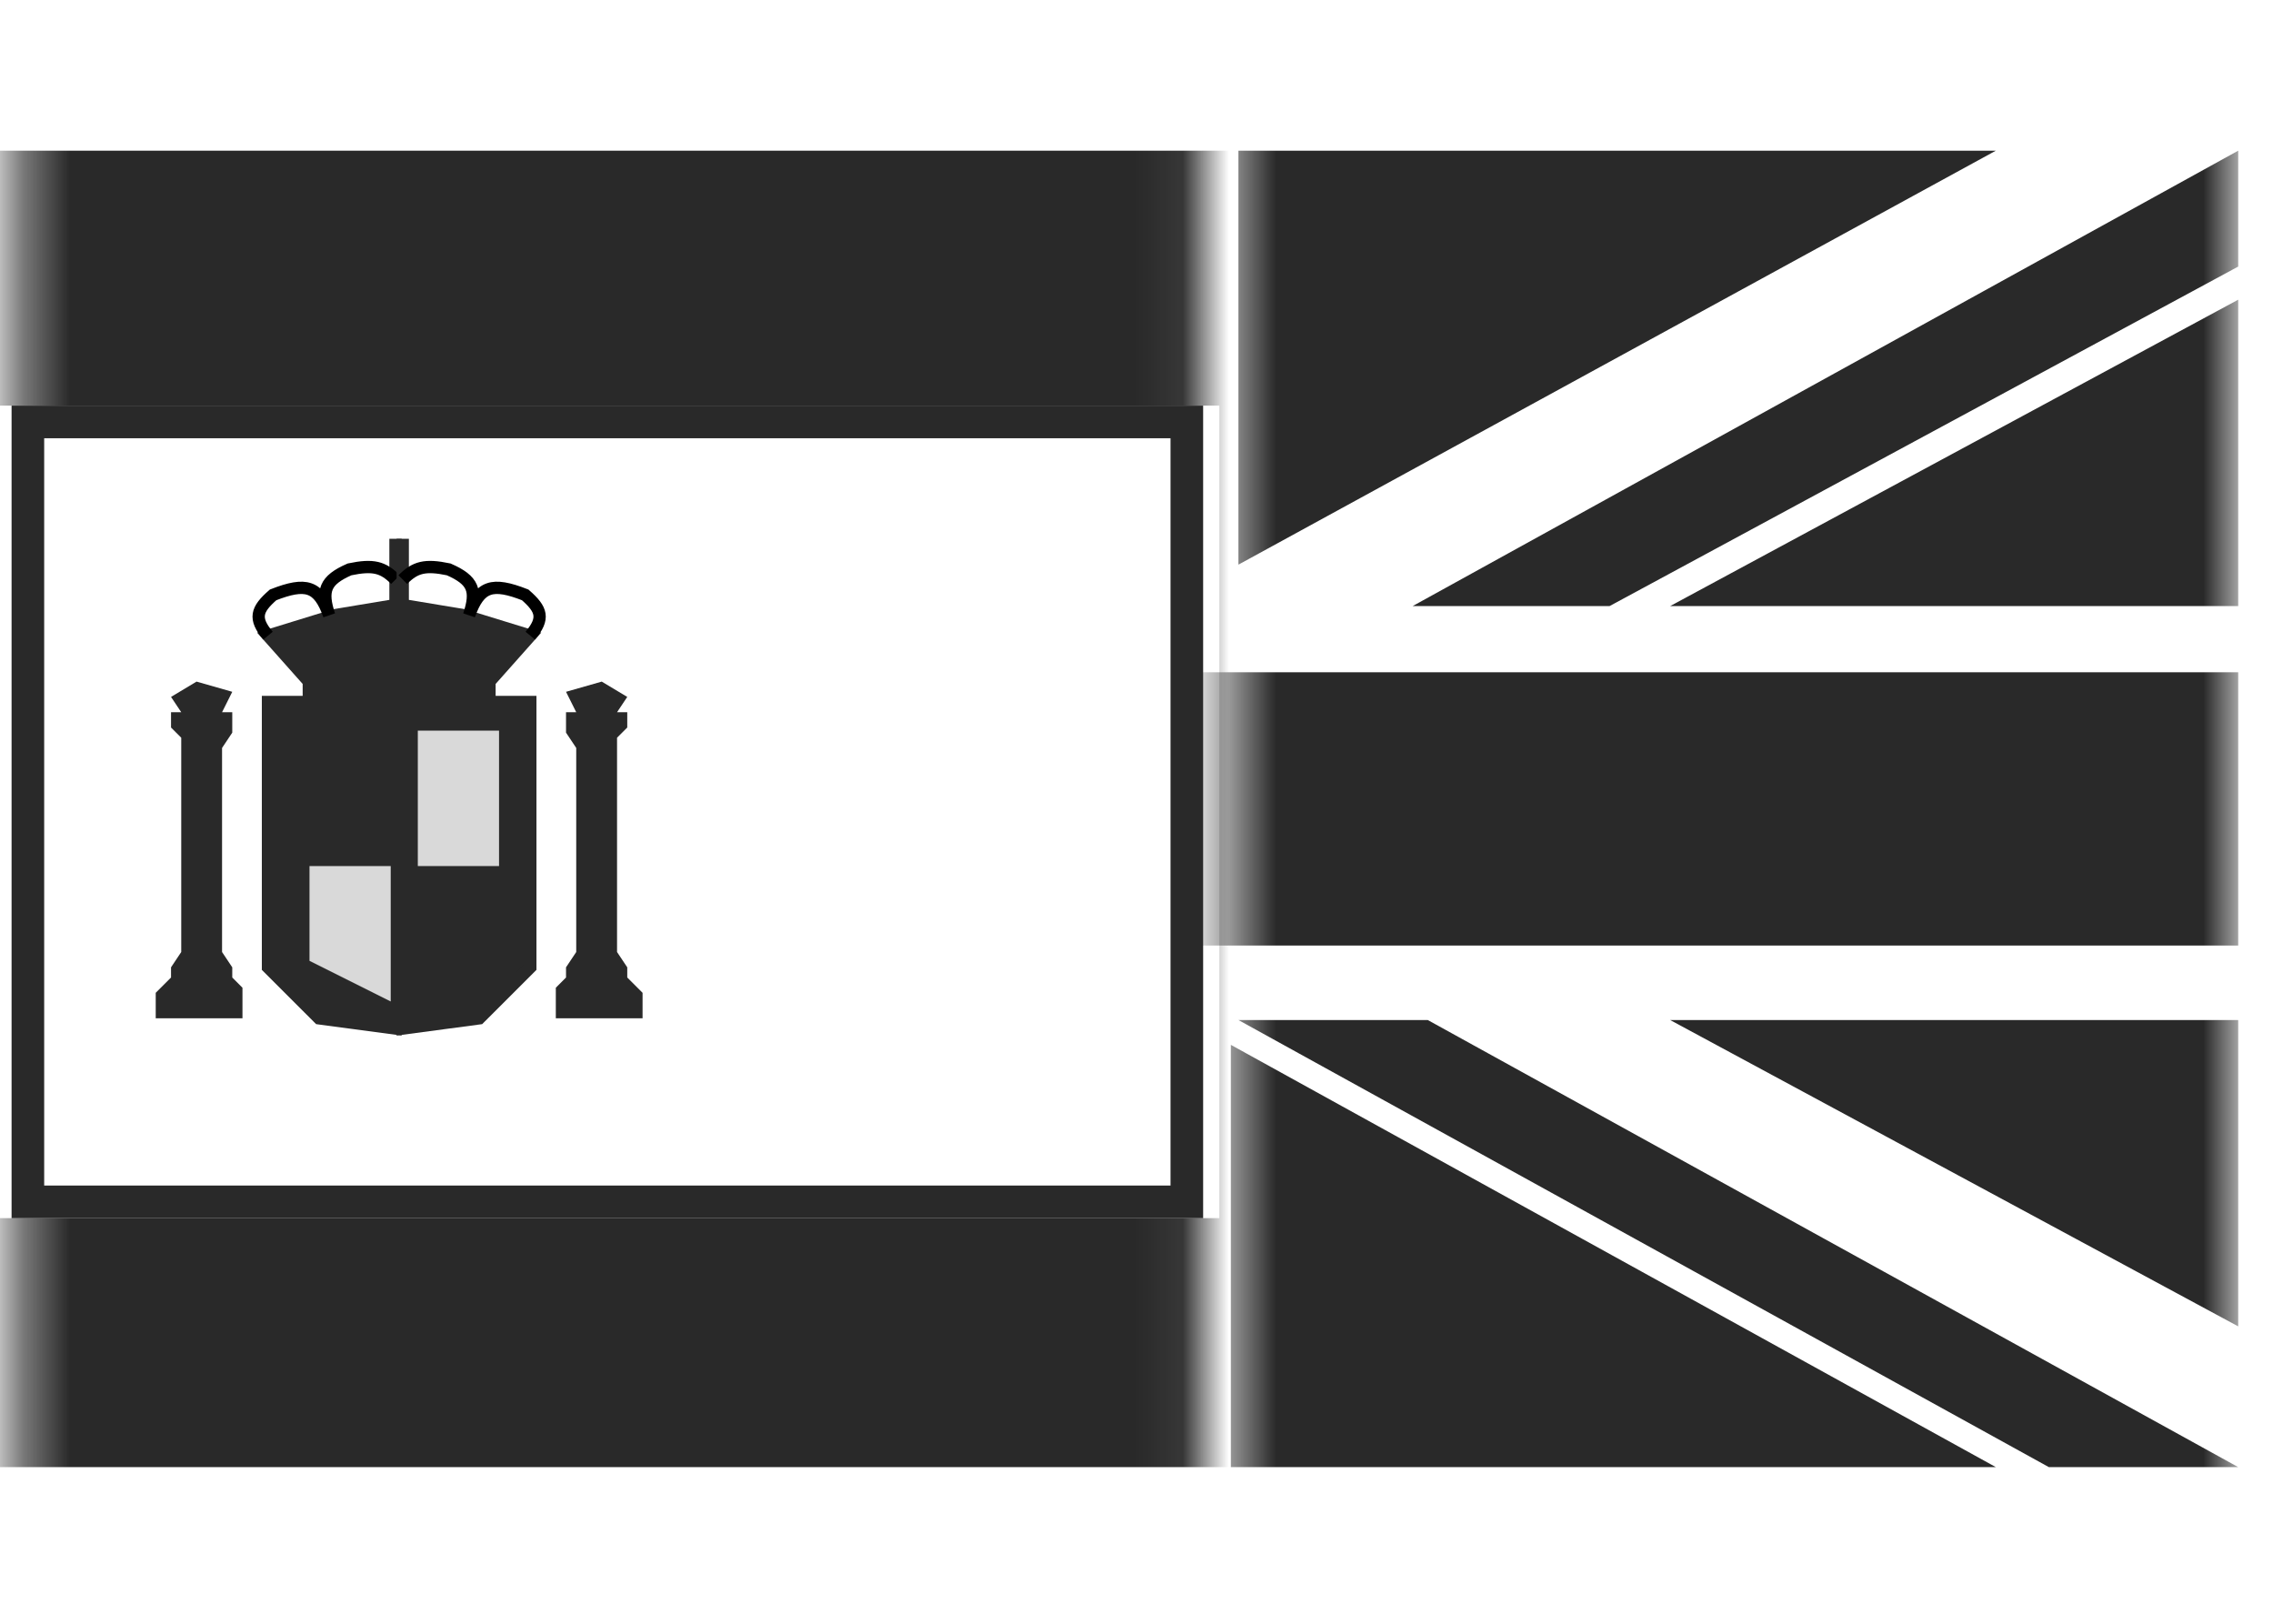
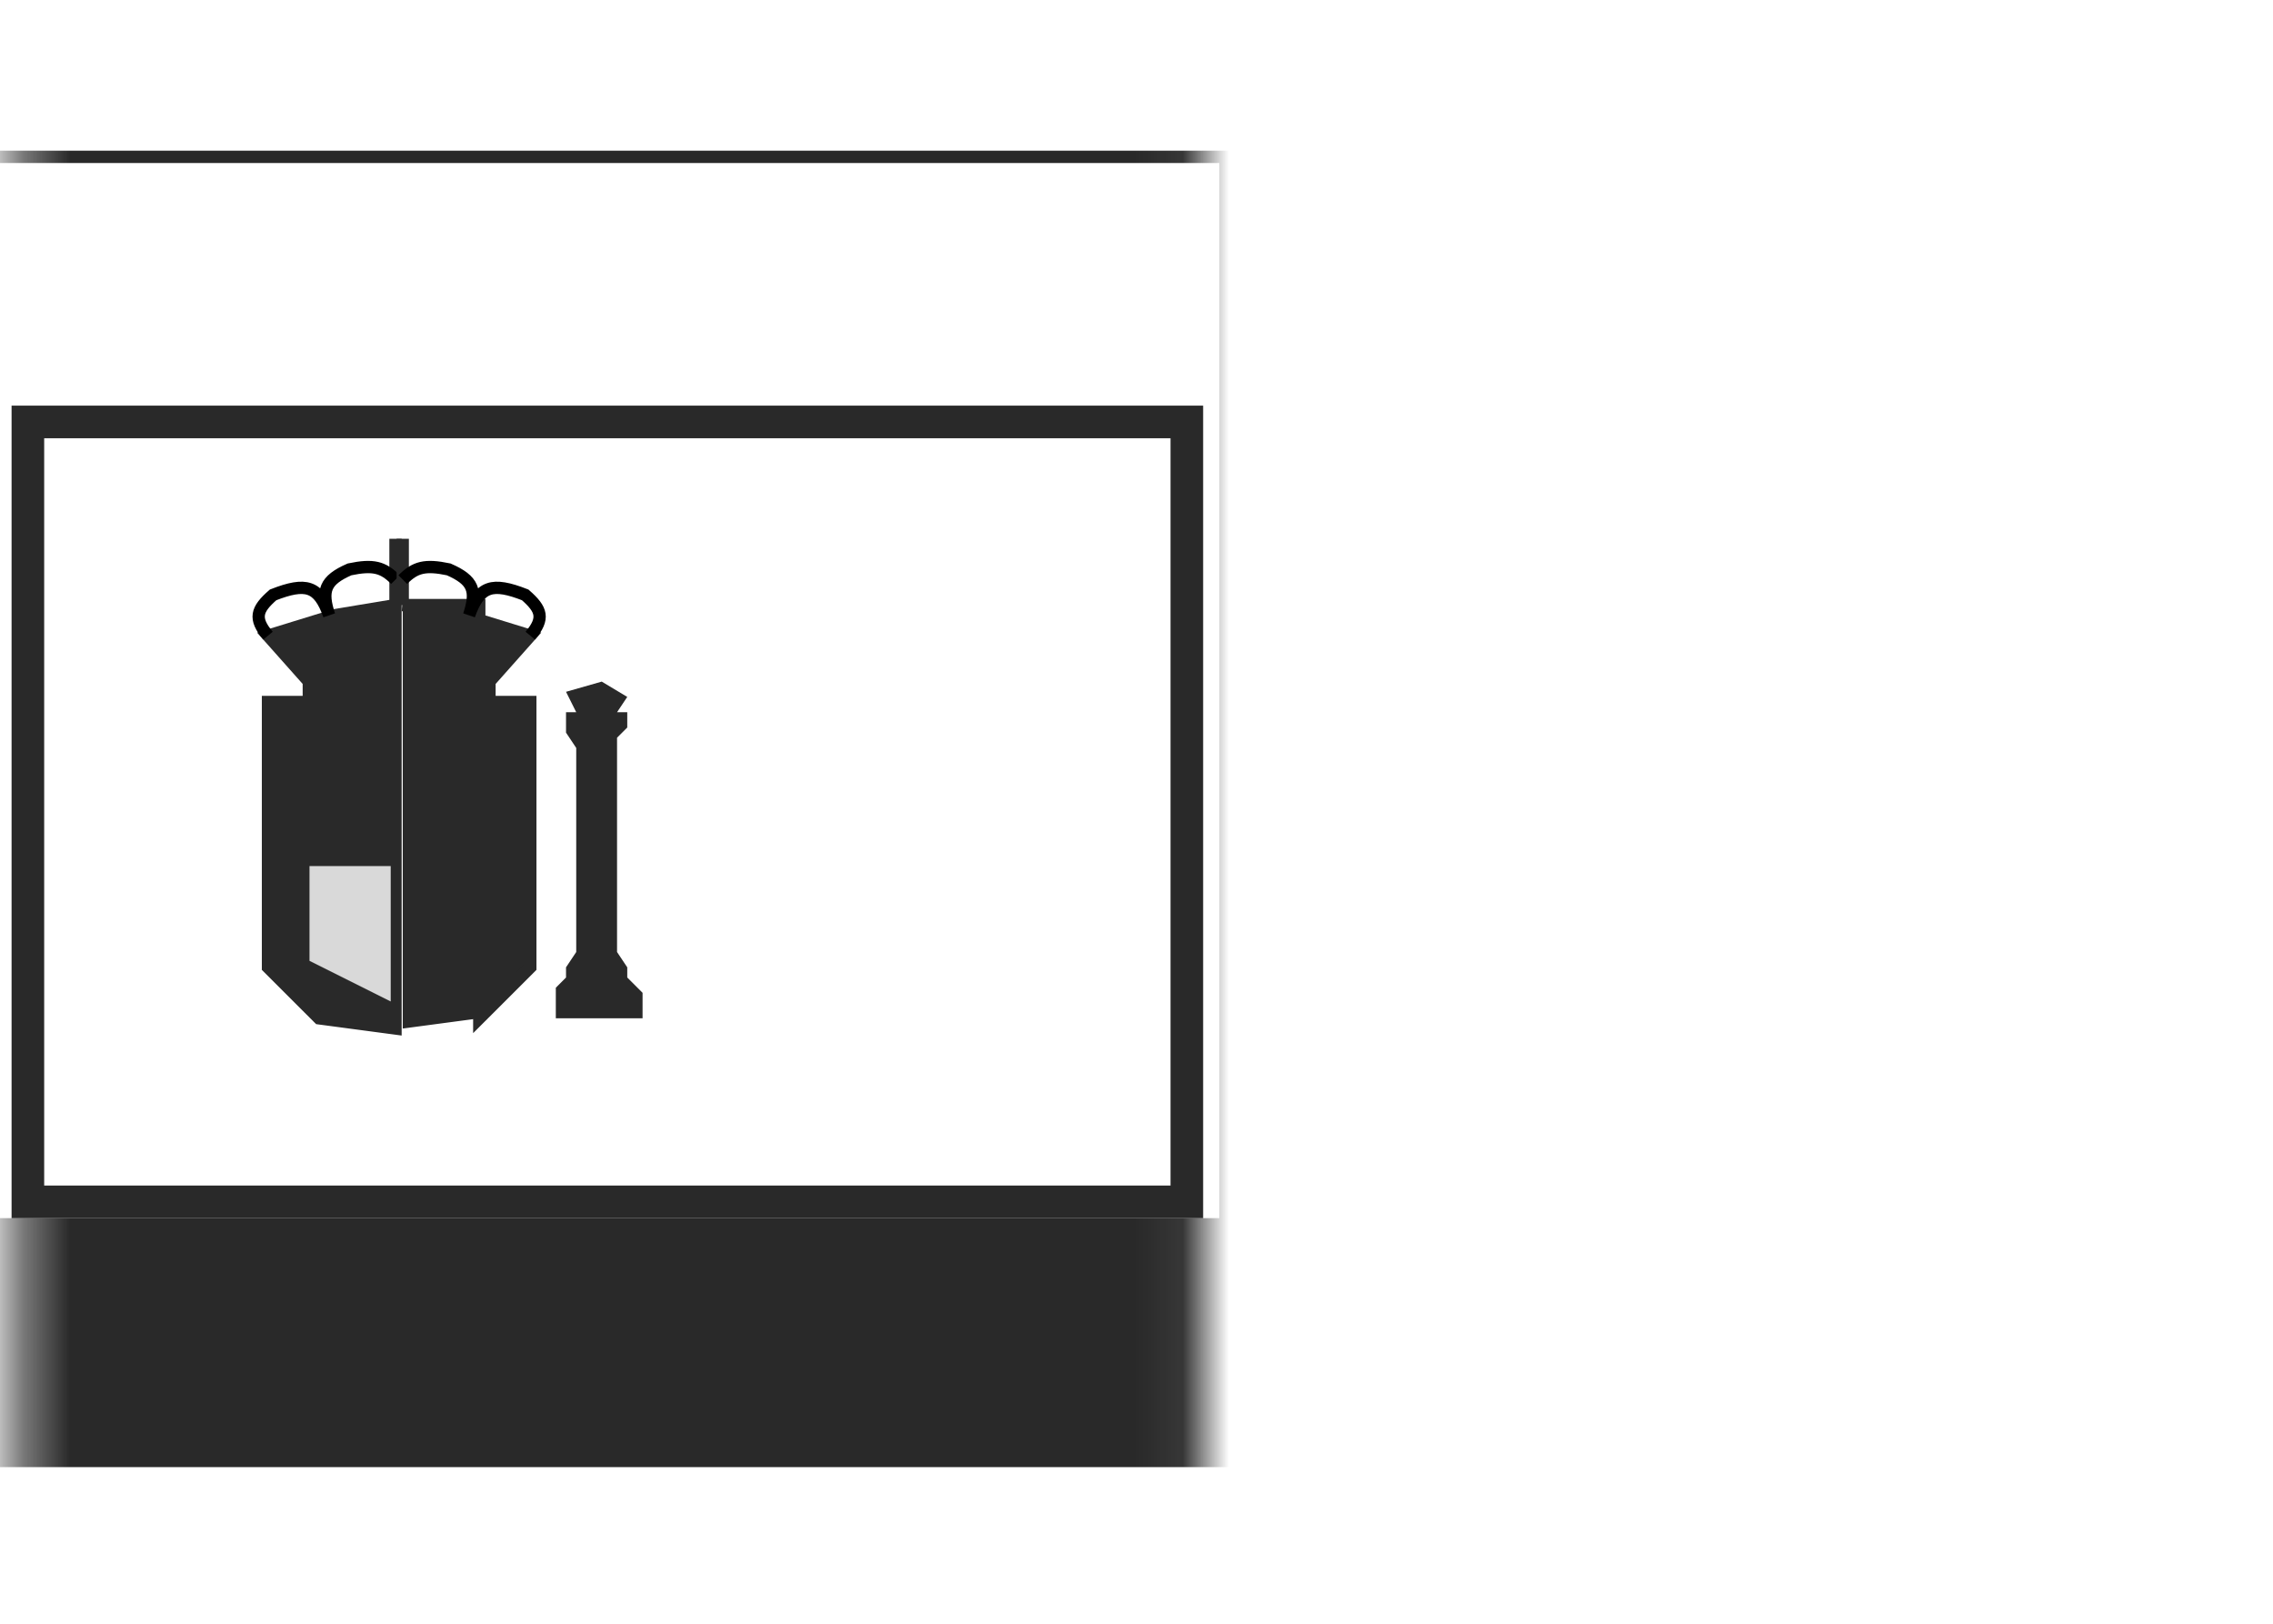
<svg xmlns="http://www.w3.org/2000/svg" width="49" height="35" viewBox="0 0 49 35" fill="none">
  <mask id="mask0_246_2747" style="mask-type:alpha" maskUnits="userSpaceOnUse" x="0" y="0" width="26" height="35">
    <rect width="25.564" height="33.234" transform="matrix(1 0 0 -1 0.372 34.117)" fill="#D9D9D9" />
  </mask>
  <g mask="url(#mask0_246_2747)">
    <path d="M26.528 31.624H-15.446V3.248H26.528V31.624ZM-15.204 31.358H26.286V3.514H-15.204V31.358Z" fill="#292929" />
-     <path d="M26.52 3.489H-15.512V8.743H26.52V3.489Z" fill="#292929" />
    <path d="M26.52 26.257H-15.512V31.511H26.52V26.257Z" fill="#292929" />
  </g>
  <mask id="mask1_246_2747" style="mask-type:alpha" maskUnits="userSpaceOnUse" x="26" y="0" width="23" height="35">
-     <path d="M48.25 34.117H26.52V0.883H48.25V34.117Z" fill="#D9D9D9" />
-   </mask>
+     </mask>
  <g mask="url(#mask1_246_2747)">
-     <path d="M-3.182 6.282V13.064H9.063L-3.182 6.282ZM18.37 12.35V3.248H2.042L18.37 12.35ZM10.37 21.808L-3.182 29.126V31.624L14.451 21.808H10.37ZM-3.182 28.412L9.063 21.808H-3.182V28.412ZM18.37 31.624V22.701L2.042 31.624H18.37ZM48.25 31.624L30.779 21.987H26.697L44.168 31.624H48.25ZM48.25 28.59V21.987H36.004L48.25 28.59ZM26.534 22.522V31.624H43.025L26.534 22.522ZM25.228 14.491V3.248H19.84V14.491H-3.182V20.381H19.84V31.624H25.228V20.381H48.25V14.491H25.228ZM34.698 13.064L48.25 5.746V3.248L30.453 13.064H34.698ZM48.25 6.46L36.004 13.064H48.25V6.46ZM26.697 3.248V12.171L43.025 3.248H26.697ZM-3.182 3.248L14.125 13.064H18.37L0.9 3.248H-3.182Z" fill="#292929" />
-   </g>
+     </g>
  <rect x="0.601" y="9.095" width="24.984" height="16.811" stroke="#292929" stroke-width="0.703" />
  <path d="M7.206 13.262L8.526 13.043V22.17L6.877 21.95L5.777 20.851V15.132H6.657V14.692L5.777 13.702L7.206 13.262Z" fill="#292929" />
  <path d="M8.526 11.613V13.043M8.526 13.043L7.206 13.262L5.777 13.702L6.657 14.692V15.132H5.777V20.851L6.877 21.95L8.526 22.17V13.043Z" stroke="#292929" stroke-width="0.265" />
  <path d="M8.526 12.493C8.256 12.223 8.044 12.167 7.536 12.273C6.999 12.508 6.923 12.733 7.096 13.262C6.869 12.622 6.594 12.546 5.887 12.823C5.525 13.139 5.467 13.329 5.777 13.702" stroke="black" stroke-width="0.265" />
-   <path d="M3.687 15.022L4.237 14.692L5.007 14.912L4.787 15.352H5.007V15.792L4.787 16.122V20.521L5.007 20.851V21.07L5.227 21.291V21.95H3.357V21.4L3.687 21.07V20.851L3.907 20.521V15.902L3.687 15.682V15.352H3.907L3.687 15.022Z" fill="#292929" />
  <path d="M10.002 13.262L8.682 13.043V22.17L10.332 21.95L11.432 20.851V15.132H10.552V14.692L11.432 13.702L10.002 13.262Z" fill="#292929" />
-   <path d="M8.682 11.613V13.043M8.682 13.043L10.002 13.262L11.432 13.702L10.552 14.692V15.132H11.432V20.851L10.332 21.95L8.682 22.17V13.043Z" stroke="#292929" stroke-width="0.265" />
+   <path d="M8.682 11.613V13.043M8.682 13.043L10.002 13.262L11.432 13.702L10.552 14.692V15.132H11.432V20.851L10.332 21.95V13.043Z" stroke="#292929" stroke-width="0.265" />
  <path d="M8.683 12.493C8.952 12.223 9.165 12.167 9.672 12.273C10.21 12.508 10.286 12.733 10.112 13.262C10.34 12.622 10.615 12.546 11.322 12.823C11.684 13.139 11.742 13.329 11.432 13.702" stroke="black" stroke-width="0.265" />
  <path d="M13.522 15.022L12.972 14.692L12.202 14.912L12.422 15.352H12.202V15.792L12.422 16.122V20.521L12.202 20.851V21.07L11.982 21.291V21.95H13.852V21.4L13.522 21.07V20.851L13.302 20.521V15.902L13.522 15.682V15.352H13.302L13.522 15.022Z" fill="#292929" />
-   <rect x="9.007" y="15.749" width="1.751" height="2.919" fill="#D9D9D9" />
  <path d="M6.672 18.668H8.423V21.587L6.672 20.711V18.668Z" fill="#D9D9D9" />
</svg>